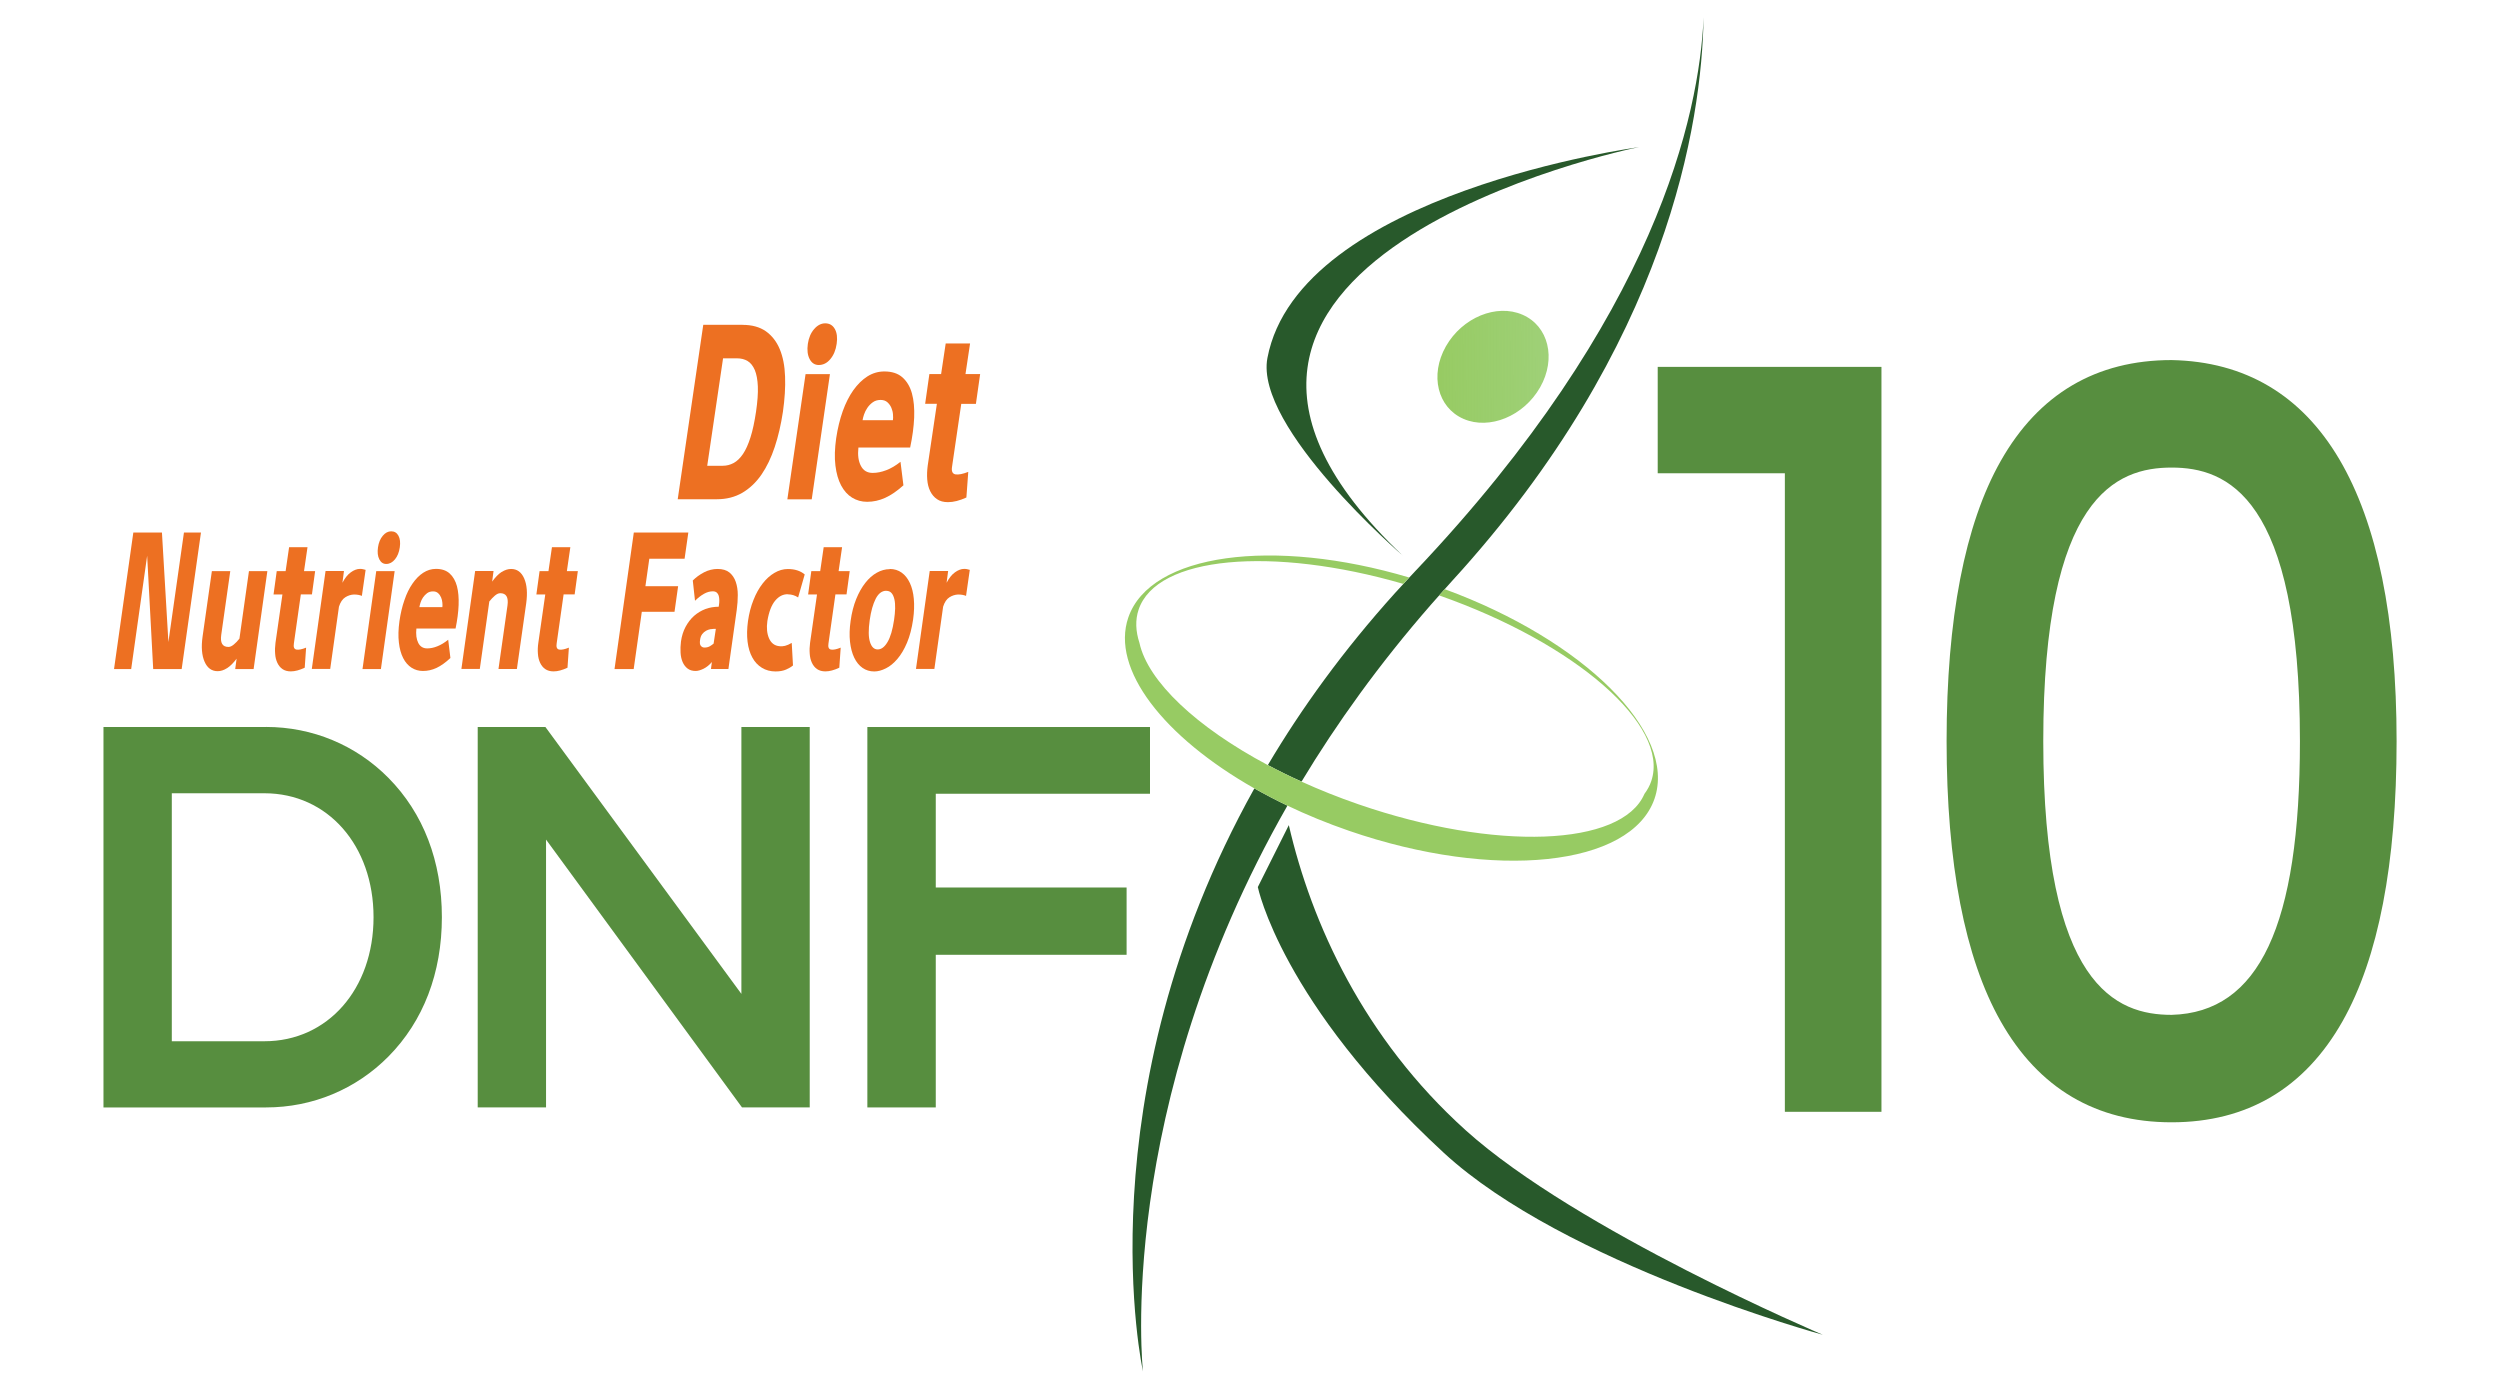
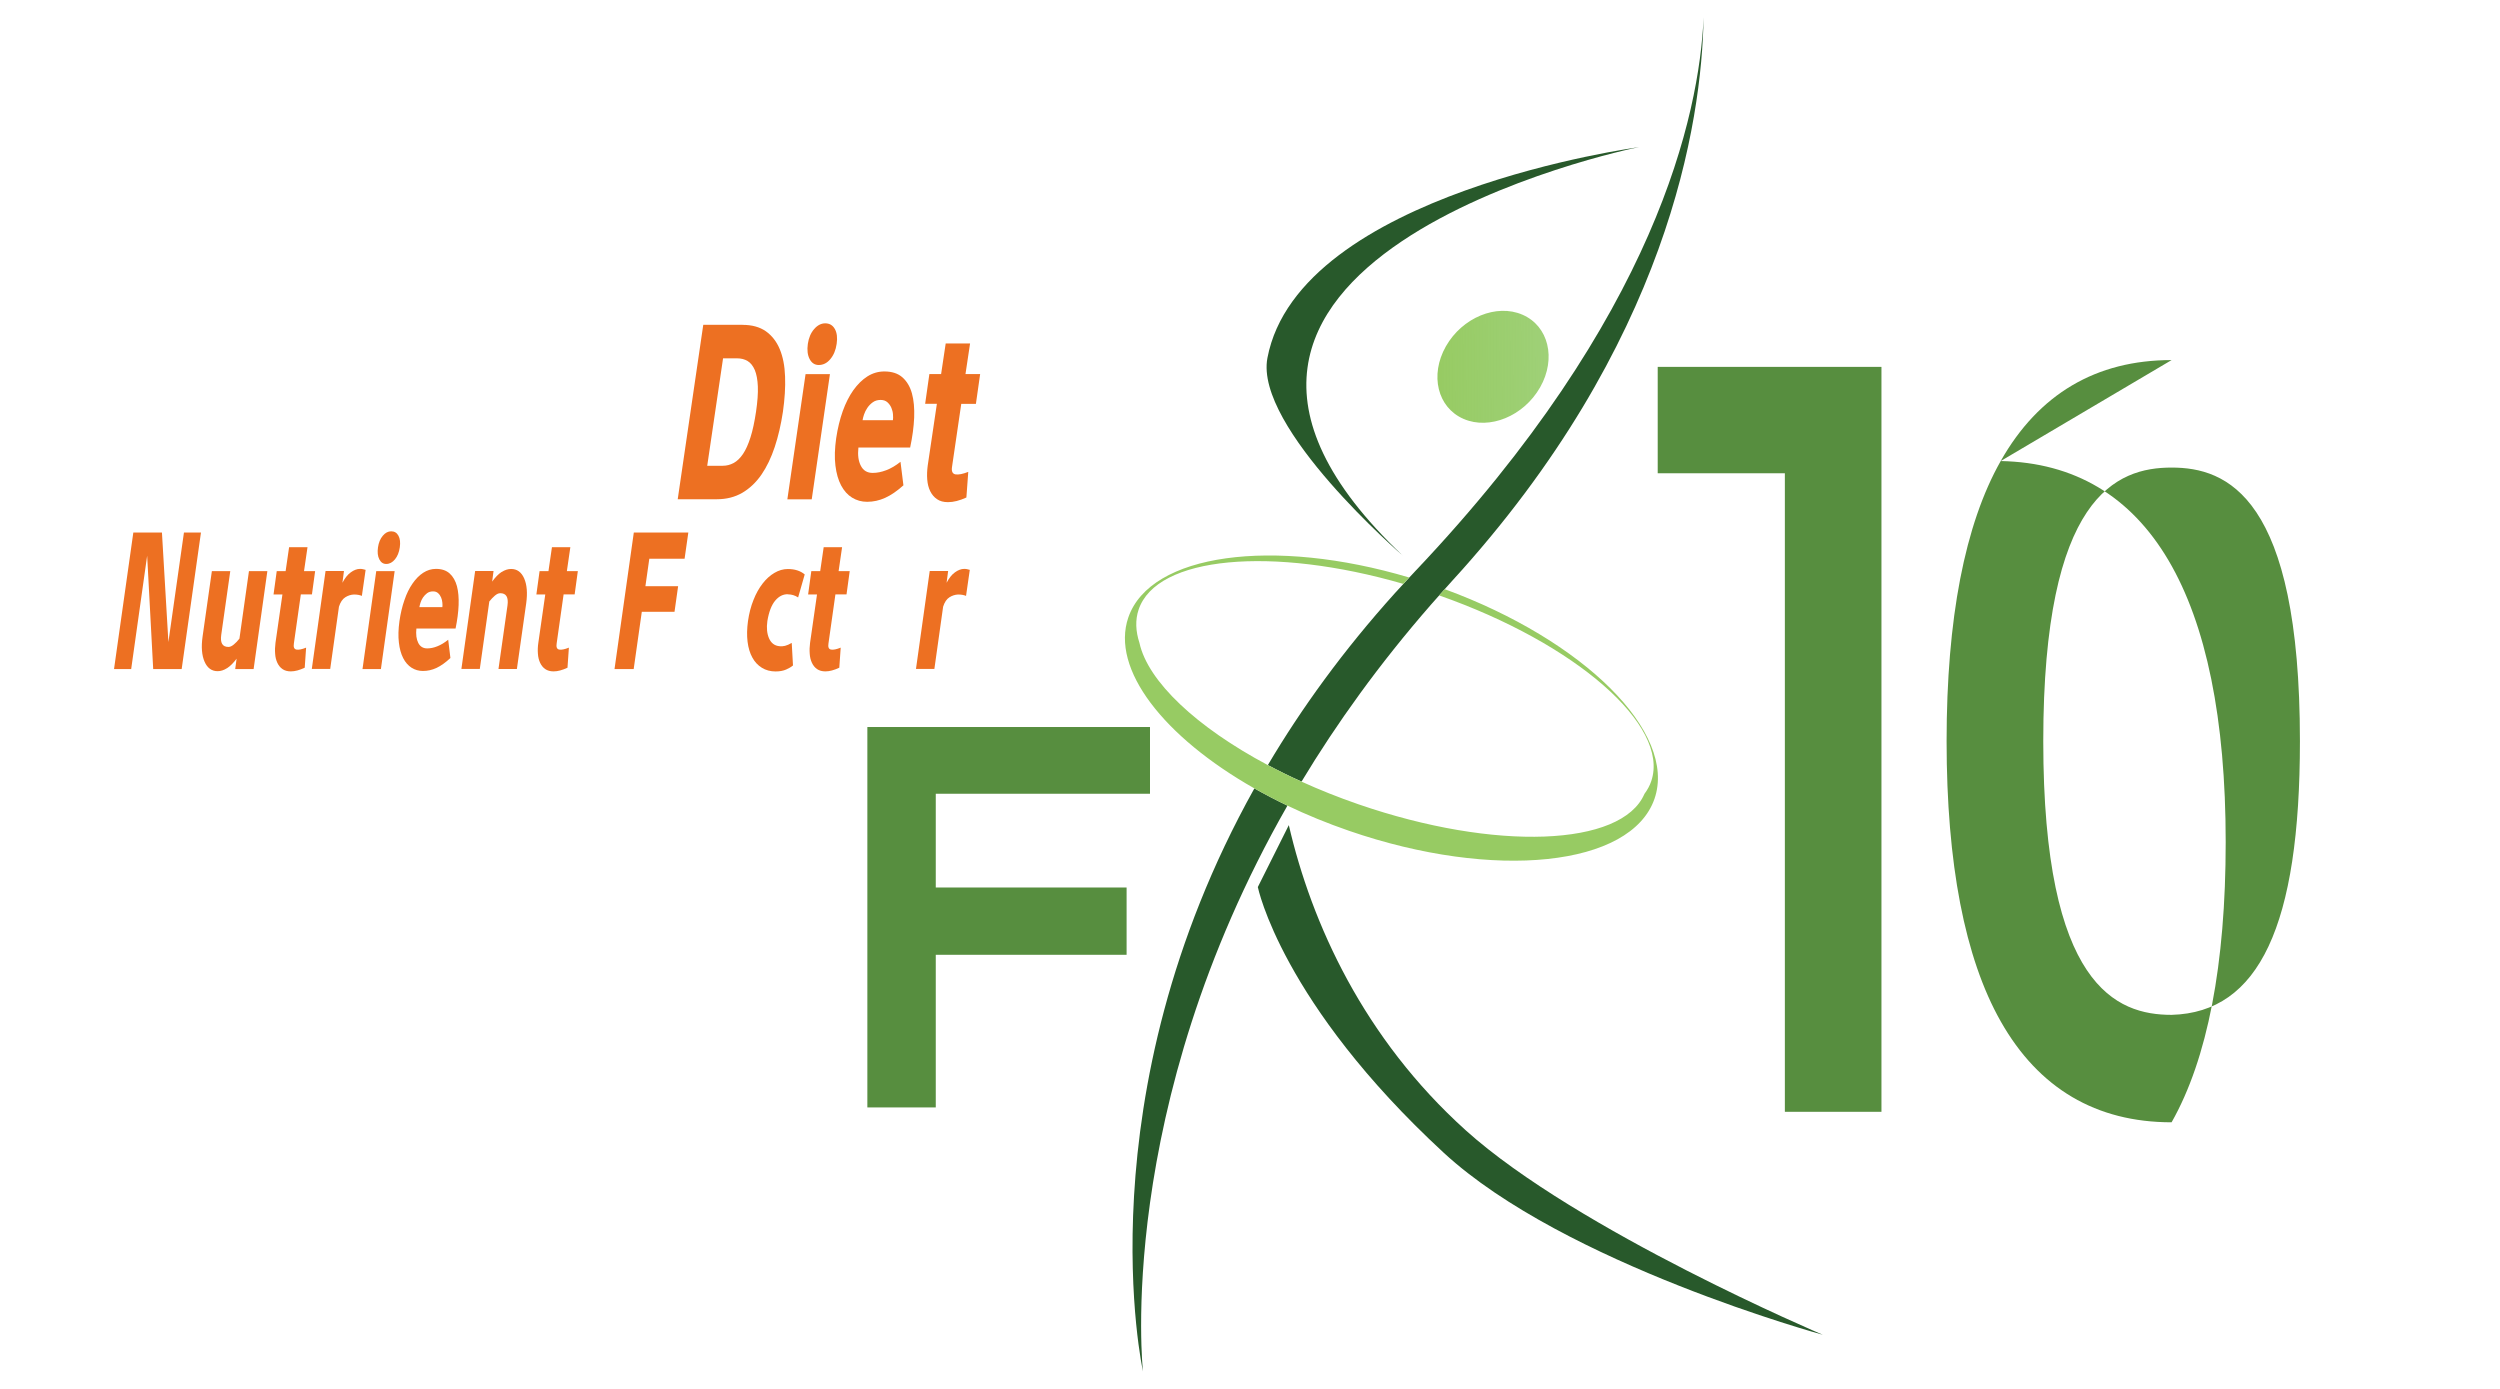
<svg xmlns="http://www.w3.org/2000/svg" id="_レイヤー_1" width="360" height="200" viewBox="0 0 360 200">
  <defs>
    <style>.cls-1{fill:url(#linear-gradient);}.cls-1,.cls-2,.cls-3,.cls-4,.cls-5{stroke-width:0px;}.cls-2{fill:url(#linear-gradient-2);}.cls-3{fill:#28592b;}.cls-4{fill:#578e3f;}.cls-5{fill:#ed7022;}</style>
    <linearGradient id="linear-gradient" x1="206.98" y1="52.87" x2="310.04" y2="52.2" gradientUnits="userSpaceOnUse">
      <stop offset="0" stop-color="#97cb63" />
      <stop offset=".68" stop-color="#6bbd4f" stop-opacity=".31" />
      <stop offset="1" stop-color="#58b847" stop-opacity="0" />
    </linearGradient>
    <linearGradient id="linear-gradient-2" x1="239.17" y1="119.94" x2="254.99" y2="127.26" gradientUnits="userSpaceOnUse">
      <stop offset=".59" stop-color="#97cb63" />
      <stop offset=".87" stop-color="#6bbd4f" stop-opacity=".31" />
      <stop offset="1" stop-color="#58b847" stop-opacity="0" />
    </linearGradient>
  </defs>
-   <path class="cls-4" d="m38.31,104.69H14.9v54.78h23.41c6.69,0,12.95-2.61,17.63-7.34,5.03-5.09,7.69-12.02,7.69-20.06s-2.66-14.96-7.69-20.05c-4.68-4.73-10.94-7.34-17.63-7.34Zm15.48,27.39c0,10.35-6.61,17.86-15.71,17.86h-13.34v-35.71h13.34c9.1,0,15.71,7.51,15.71,17.85Z" />
-   <polygon class="cls-4" points="106.76 143.12 78.54 104.69 68.79 104.69 68.79 159.47 78.63 159.47 78.63 120.9 106.85 159.47 116.6 159.47 116.6 104.69 106.76 104.69 106.76 143.12" />
  <polygon class="cls-4" points="165.6 114.3 165.6 104.69 124.9 104.69 124.9 159.47 134.75 159.47 134.75 137.49 162.23 137.49 162.23 127.8 134.75 127.8 134.75 114.3 165.6 114.3" />
  <polygon class="cls-4" points="238.71 68.15 257.02 68.15 257.02 160.1 270.93 160.1 270.93 52.83 238.71 52.83 238.71 68.15" />
-   <path class="cls-4" d="m312.71,51.85c-10.87,0-19.15,4.89-24.61,14.54-5.17,9.13-7.79,22.71-7.79,40.34s2.62,31.21,7.79,40.34c5.46,9.65,13.74,14.54,24.61,14.54s19.15-4.89,24.61-14.54c5.17-9.13,7.79-22.71,7.79-40.34,0-35.49-11.19-54.47-32.4-54.88Zm18.48,54.88c0,26.55-5.89,39.07-18.48,39.41-7.93,0-18.48-4.09-18.48-39.41s10.55-39.4,18.48-39.4,18.48,4.08,18.48,39.4Z" />
+   <path class="cls-4" d="m312.71,51.85c-10.87,0-19.15,4.89-24.61,14.54-5.17,9.13-7.79,22.71-7.79,40.34s2.62,31.21,7.79,40.34c5.46,9.65,13.74,14.54,24.61,14.54c5.17-9.13,7.79-22.71,7.79-40.34,0-35.49-11.19-54.47-32.4-54.88Zm18.48,54.88c0,26.55-5.89,39.07-18.48,39.41-7.93,0-18.48-4.09-18.48-39.41s10.55-39.4,18.48-39.4,18.48,4.08,18.48,39.4Z" />
  <path class="cls-5" d="m106.93,46.78c1.36,0,2.47.31,3.35.92.87.62,1.54,1.47,2,2.57.46,1.1.72,2.42.77,3.96.06,1.54-.05,3.23-.31,5.07-.28,1.84-.67,3.54-1.18,5.07-.51,1.54-1.15,2.87-1.92,3.99-.78,1.12-1.7,1.99-2.76,2.61-1.06.61-2.27.92-3.63.92h-5.66l3.68-25.12h5.66Zm-2.84,20.29c.54,0,1.05-.13,1.54-.39.49-.26.94-.69,1.35-1.29.41-.6.77-1.4,1.09-2.41.32-1,.58-2.24.8-3.7.21-1.44.3-2.65.26-3.63-.04-.98-.19-1.77-.44-2.37-.26-.6-.6-1.03-1.03-1.29-.43-.26-.94-.39-1.51-.39h-2.03l-2.28,15.47h2.26Z" />
  <path class="cls-5" d="m116.89,71.9h-3.51l2.62-18.02h3.51l-2.62,18.02Zm1.01-19.34c-.57,0-1.01-.28-1.31-.85-.3-.57-.39-1.3-.26-2.2.13-.87.43-1.58.91-2.13.47-.54,1.01-.82,1.59-.82.62,0,1.08.27,1.39.82.3.54.39,1.25.26,2.13-.13.9-.43,1.63-.91,2.2-.47.57-1.03.85-1.67.85Z" />
  <path class="cls-5" d="m130.1,69.88c-.92.83-1.8,1.43-2.64,1.81-.84.38-1.7.57-2.59.57-.8,0-1.52-.2-2.17-.6-.65-.4-1.17-.99-1.58-1.76-.41-.77-.68-1.72-.82-2.86-.14-1.14-.1-2.45.11-3.94.21-1.42.53-2.71.94-3.88.42-1.17.93-2.18,1.53-3.03.61-.85,1.28-1.51,2.03-1.99.75-.47,1.56-.71,2.43-.71,1.1,0,1.96.28,2.61.85.64.57,1.1,1.34,1.37,2.32.27.98.37,2.14.32,3.48-.06,1.34-.25,2.77-.58,4.31h-7.45c-.12,1.09,0,1.97.36,2.64.35.68.92,1.01,1.7,1.01.62,0,1.27-.13,1.95-.39.68-.26,1.36-.66,2.05-1.21l.42,3.37Zm-1.52-9.37c.03-.21.04-.48.01-.82-.02-.33-.1-.65-.23-.96-.13-.31-.32-.57-.57-.8-.24-.22-.57-.34-.98-.34-.44,0-.82.11-1.13.34-.31.22-.57.49-.78.8-.21.31-.37.63-.48.96-.11.33-.18.6-.21.82h4.37Z" />
  <path class="cls-5" d="m141.14,53.87l-.61,4.29h-2.11l-1.32,9.01c-.12.69.05,1.06.49,1.14.44.07,1.05-.05,1.84-.36l-.27,3.69c-.98.45-1.86.67-2.65.67-.64,0-1.17-.14-1.58-.43-.42-.28-.74-.67-.98-1.15-.24-.49-.38-1.05-.43-1.69-.05-.64-.02-1.3.07-1.99l1.32-8.9h-1.69l.61-4.29h1.69l.66-4.4h3.51l-.66,4.4h2.11Z" />
  <path class="cls-5" d="m26.16,96.35h-4.1l-.87-16.33-2.3,16.33h-2.47l2.78-19.67h4.12l.93,15.78,2.24-15.78h2.45l-2.78,19.67Z" />
  <path class="cls-5" d="m32.7,96.21c-.46.3-.92.44-1.36.44-.85,0-1.48-.45-1.88-1.36-.4-.91-.5-2.11-.29-3.61l1.34-9.44h2.65l-1.3,9.17c-.17,1.17.17,1.75,1.04,1.75.24,0,.49-.12.77-.35.28-.23.55-.51.81-.85l1.37-9.72h2.65l-1.98,14.11h-2.65l.2-1.5c-.45.61-.9,1.06-1.36,1.36Z" />
  <path class="cls-5" d="m45.38,82.23l-.46,3.36h-1.6l-1,7.06c-.09.54.04.83.37.89.33.06.8-.04,1.39-.28l-.2,2.89c-.74.35-1.41.53-2,.53-.48,0-.88-.11-1.2-.33s-.56-.52-.74-.9c-.18-.38-.29-.82-.32-1.32-.04-.5-.02-1.02.05-1.56l1-6.97h-1.28l.46-3.36h1.28l.5-3.44h2.65l-.5,3.44h1.6Z" />
  <path class="cls-5" d="m49.53,82.23l-.22,1.69c.35-.67.74-1.17,1.2-1.5.45-.33.9-.5,1.34-.5.14,0,.27.01.4.04.13.03.26.06.4.1l-.54,3.75c-.3-.13-.68-.2-1.15-.2-.43.02-.85.15-1.24.4-.4.25-.7.7-.91,1.35l-1.26,8.97h-2.65l1.98-14.11h2.65Z" />
  <path class="cls-5" d="m54.85,96.35h-2.65l1.98-14.11h2.65l-1.98,14.11Zm.76-15.14c-.43,0-.76-.22-.99-.67-.23-.45-.29-1.02-.19-1.72.1-.69.33-1.24.69-1.67.36-.43.76-.64,1.21-.64.47,0,.82.21,1.05.64.23.43.29.98.19,1.67-.1.7-.33,1.28-.69,1.72-.36.44-.78.67-1.26.67Z" />
  <path class="cls-5" d="m64.85,94.76c-.69.65-1.36,1.12-1.99,1.42-.64.3-1.29.44-1.96.44-.61,0-1.15-.16-1.64-.47-.49-.32-.89-.77-1.2-1.38-.31-.6-.52-1.35-.62-2.24-.11-.89-.08-1.92.08-3.08.16-1.11.4-2.13.72-3.04.31-.92.7-1.71,1.16-2.37.46-.67.97-1.19,1.54-1.56.57-.37,1.18-.56,1.84-.56.83,0,1.49.22,1.98.67.49.45.83,1.05,1.04,1.82.2.77.28,1.68.24,2.72-.04,1.05-.19,2.17-.44,3.38h-5.64c-.09.85,0,1.54.27,2.07.27.53.7.79,1.29.79.47,0,.96-.1,1.47-.31.51-.2,1.03-.52,1.55-.94l.32,2.64Zm-1.15-7.33c.02-.17.03-.38,0-.64-.02-.26-.08-.51-.18-.75-.1-.24-.24-.45-.43-.62-.19-.18-.43-.26-.74-.26-.33,0-.62.09-.85.26-.23.18-.43.38-.59.62-.16.24-.28.49-.36.75-.08.26-.13.47-.16.64h3.3Z" />
  <path class="cls-5" d="m72.24,82.37c.46-.3.92-.44,1.36-.44.85,0,1.48.45,1.88,1.36.4.91.5,2.11.29,3.61l-1.34,9.44h-2.65l1.3-9.17c.16-1.17-.19-1.75-1.04-1.75-.25,0-.51.12-.79.36-.28.24-.54.52-.79.83l-1.37,9.72h-2.65l1.98-14.11h2.65l-.2,1.53c.45-.63.9-1.09,1.36-1.39Z" />
  <path class="cls-5" d="m83.21,82.23l-.46,3.36h-1.59l-1,7.06c-.09.54.04.83.37.89s.8-.04,1.39-.28l-.2,2.89c-.74.35-1.41.53-2,.53-.48,0-.88-.11-1.2-.33-.32-.22-.56-.52-.74-.9-.18-.38-.29-.82-.32-1.32-.04-.5-.02-1.02.06-1.56l1-6.97h-1.28l.46-3.36h1.28l.5-3.44h2.65l-.5,3.44h1.6Z" />
  <path class="cls-5" d="m99.12,76.68l-.54,3.78h-5.08l-.56,3.95h4.71l-.52,3.69h-4.71l-1.17,8.25h-2.76l2.78-19.67h7.84Z" />
-   <path class="cls-5" d="m102.38,96.33l.13-1c-.36.43-.76.75-1.2.97-.44.21-.82.32-1.14.32-.47,0-.86-.12-1.16-.35-.3-.23-.54-.54-.71-.93-.17-.39-.27-.84-.3-1.36-.03-.52-.01-1.06.06-1.61.11-.78.33-1.48.66-2.1.33-.62.74-1.15,1.22-1.58.49-.43,1.04-.76,1.64-.99.61-.22,1.24-.33,1.91-.33l.04-.25c.04-.22.05-.45.05-.68s-.03-.44-.08-.64c-.06-.2-.15-.35-.29-.47-.14-.12-.33-.18-.57-.18-.42,0-.84.12-1.27.36-.43.24-.86.58-1.29,1l-.32-2.92c.22-.22.47-.43.75-.64.28-.2.57-.38.88-.54.31-.16.63-.28.96-.36.33-.08.65-.12.97-.12.73,0,1.3.17,1.72.51.41.34.72.79.91,1.35.19.56.29,1.18.29,1.89s-.05,1.41-.15,2.14l-1.2,8.52h-2.52Zm.37-5.77c-.12,0-.28.02-.48.05-.2.04-.4.11-.6.22-.2.11-.39.27-.55.48-.16.21-.27.49-.31.84-.06.4-.03.69.11.85.14.17.31.25.52.25.3,0,.55-.06.78-.19.22-.13.4-.26.54-.38l.32-2.12h-.32Z" />
  <path class="cls-5" d="m113.48,85.57c-.71-.02-1.32.29-1.85.92-.53.63-.91,1.61-1.13,2.95-.14,1-.05,1.83.25,2.5.3.67.79,1.04,1.46,1.11.28.04.57.02.84-.05.28-.07.6-.21.96-.42l.18,3.25c-.25.21-.57.4-.98.58-.41.18-.92.28-1.52.28-.75,0-1.42-.18-1.98-.53-.57-.35-1.03-.84-1.37-1.47-.35-.63-.58-1.39-.69-2.28-.11-.89-.09-1.88.06-2.97.16-1.11.42-2.12.79-3.04.36-.92.8-1.7,1.31-2.36.51-.66,1.07-1.17,1.7-1.54.62-.37,1.27-.56,1.94-.56,1,0,1.81.26,2.43.78l-.95,3.31c-.47-.3-.95-.44-1.43-.44Z" />
  <path class="cls-5" d="m122.36,82.23l-.46,3.36h-1.6l-1,7.06c-.09.54.04.83.37.89.33.06.8-.04,1.39-.28l-.2,2.89c-.74.35-1.41.53-2,.53-.48,0-.88-.11-1.2-.33-.32-.22-.56-.52-.74-.9-.18-.38-.29-.82-.32-1.32-.04-.5-.02-1.02.05-1.56l1-6.97h-1.28l.46-3.36h1.28l.5-3.44h2.65l-.5,3.44h1.6Z" />
-   <path class="cls-5" d="m128.11,81.93c.67,0,1.24.18,1.73.53.49.35.88.85,1.18,1.49.3.64.49,1.4.57,2.29.08.89.05,1.87-.1,2.95-.19,1.3-.48,2.42-.88,3.36-.4.95-.86,1.72-1.38,2.33-.52.61-1.07,1.07-1.66,1.36-.59.3-1.15.45-1.68.45-.63,0-1.19-.17-1.68-.51-.49-.34-.89-.83-1.2-1.47-.31-.64-.51-1.41-.61-2.3-.1-.9-.07-1.9.09-3.01.16-1.17.43-2.21.8-3.13.37-.92.81-1.69,1.31-2.33.5-.64,1.05-1.13,1.66-1.47.61-.34,1.22-.51,1.85-.51Zm-.48,3.14c-.63,0-1.14.39-1.53,1.15-.39.77-.68,1.79-.86,3.07-.2,1.41-.19,2.46.04,3.17.22.7.59,1.06,1.11,1.06s.99-.35,1.41-1.06c.42-.7.74-1.78.95-3.22.09-.57.13-1.12.15-1.62.01-.51-.02-.95-.11-1.33-.09-.38-.22-.68-.41-.89-.18-.21-.43-.32-.74-.32Z" />
  <path class="cls-5" d="m136.53,82.23l-.22,1.69c.35-.67.74-1.17,1.2-1.5.45-.33.9-.5,1.34-.5.14,0,.27.01.4.04.13.03.26.06.4.1l-.54,3.75c-.3-.13-.68-.2-1.15-.2-.43.02-.85.15-1.24.4-.4.25-.7.7-.91,1.35l-1.26,8.97h-2.65l1.98-14.11h2.65Z" />
  <path class="cls-1" d="m221.78,55.77c-2.35,4.14-7.29,6.18-11.03,4.55-3.75-1.63-4.89-6.31-2.54-10.45,2.35-4.14,7.29-6.18,11.03-4.55,3.75,1.63,4.89,6.31,2.54,10.45Z" />
  <path class="cls-3" d="m236.02,21.19c-1.07.14-78.78,16.47-34.03,58.81,0,0-21.39-18.45-19.48-28.46,4.54-23.8,53.51-30.35,53.51-30.35Z" />
  <path class="cls-3" d="m181.13,127.75s3.39,16.66,26.76,38.24c17.38,16.05,54.6,26.22,54.6,26.22,0,0-35.37-14.99-51.43-29.45-14.67-13.22-22.2-29.78-25.47-43.94l-4.47,8.93Z" />
  <path class="cls-3" d="m180.63,113.53c-24.82,44.5-16.04,83.96-16.04,83.96,0,0-4.22-37.69,20.8-81.48-1.65-.79-3.24-1.62-4.76-2.48Z" />
  <path class="cls-3" d="m202.93,83.17c-.69.74-1.38,1.49-2.05,2.23-7.44,8.26-13.46,16.58-18.31,24.77,1.54.82,3.16,1.62,4.85,2.38,5.05-8.38,11.2-16.95,18.65-25.49.64-.73,1.29-1.47,1.95-2.2.34-.38.68-.76,1.03-1.15,31.22-34.13,36-66.16,36.27-81.2-.62,13.95-6.77,43.07-41.52,79.73-.29.31-.58.62-.87.93Z" />
  <path class="cls-2" d="m208.02,84.86c-.26.29-.52.59-.78.88,19.64,6.89,33.23,18.7,30.55,26.72-.22.67-.56,1.28-.99,1.86-3.26,7.59-21.46,8.3-41.18,1.5-2.87-.99-5.62-2.09-8.21-3.27-1.68-.76-3.3-1.56-4.85-2.38-10.27-5.46-17.27-12.05-18.48-17.6-.55-1.68-.62-3.3-.12-4.78,2.57-7.71,19.24-9.18,38.12-3.71.28-.31.56-.61.84-.92-19.56-5.82-37.26-3.46-40.44,5.75-2.56,7.44,5.09,17.2,18.13,24.61,1.52.86,3.1,1.69,4.76,2.48,2.79,1.34,5.77,2.56,8.9,3.64,20.92,7.21,40.61,5.15,43.98-4.62,3.28-9.52-10.17-22.84-30.24-30.19Z" />
</svg>